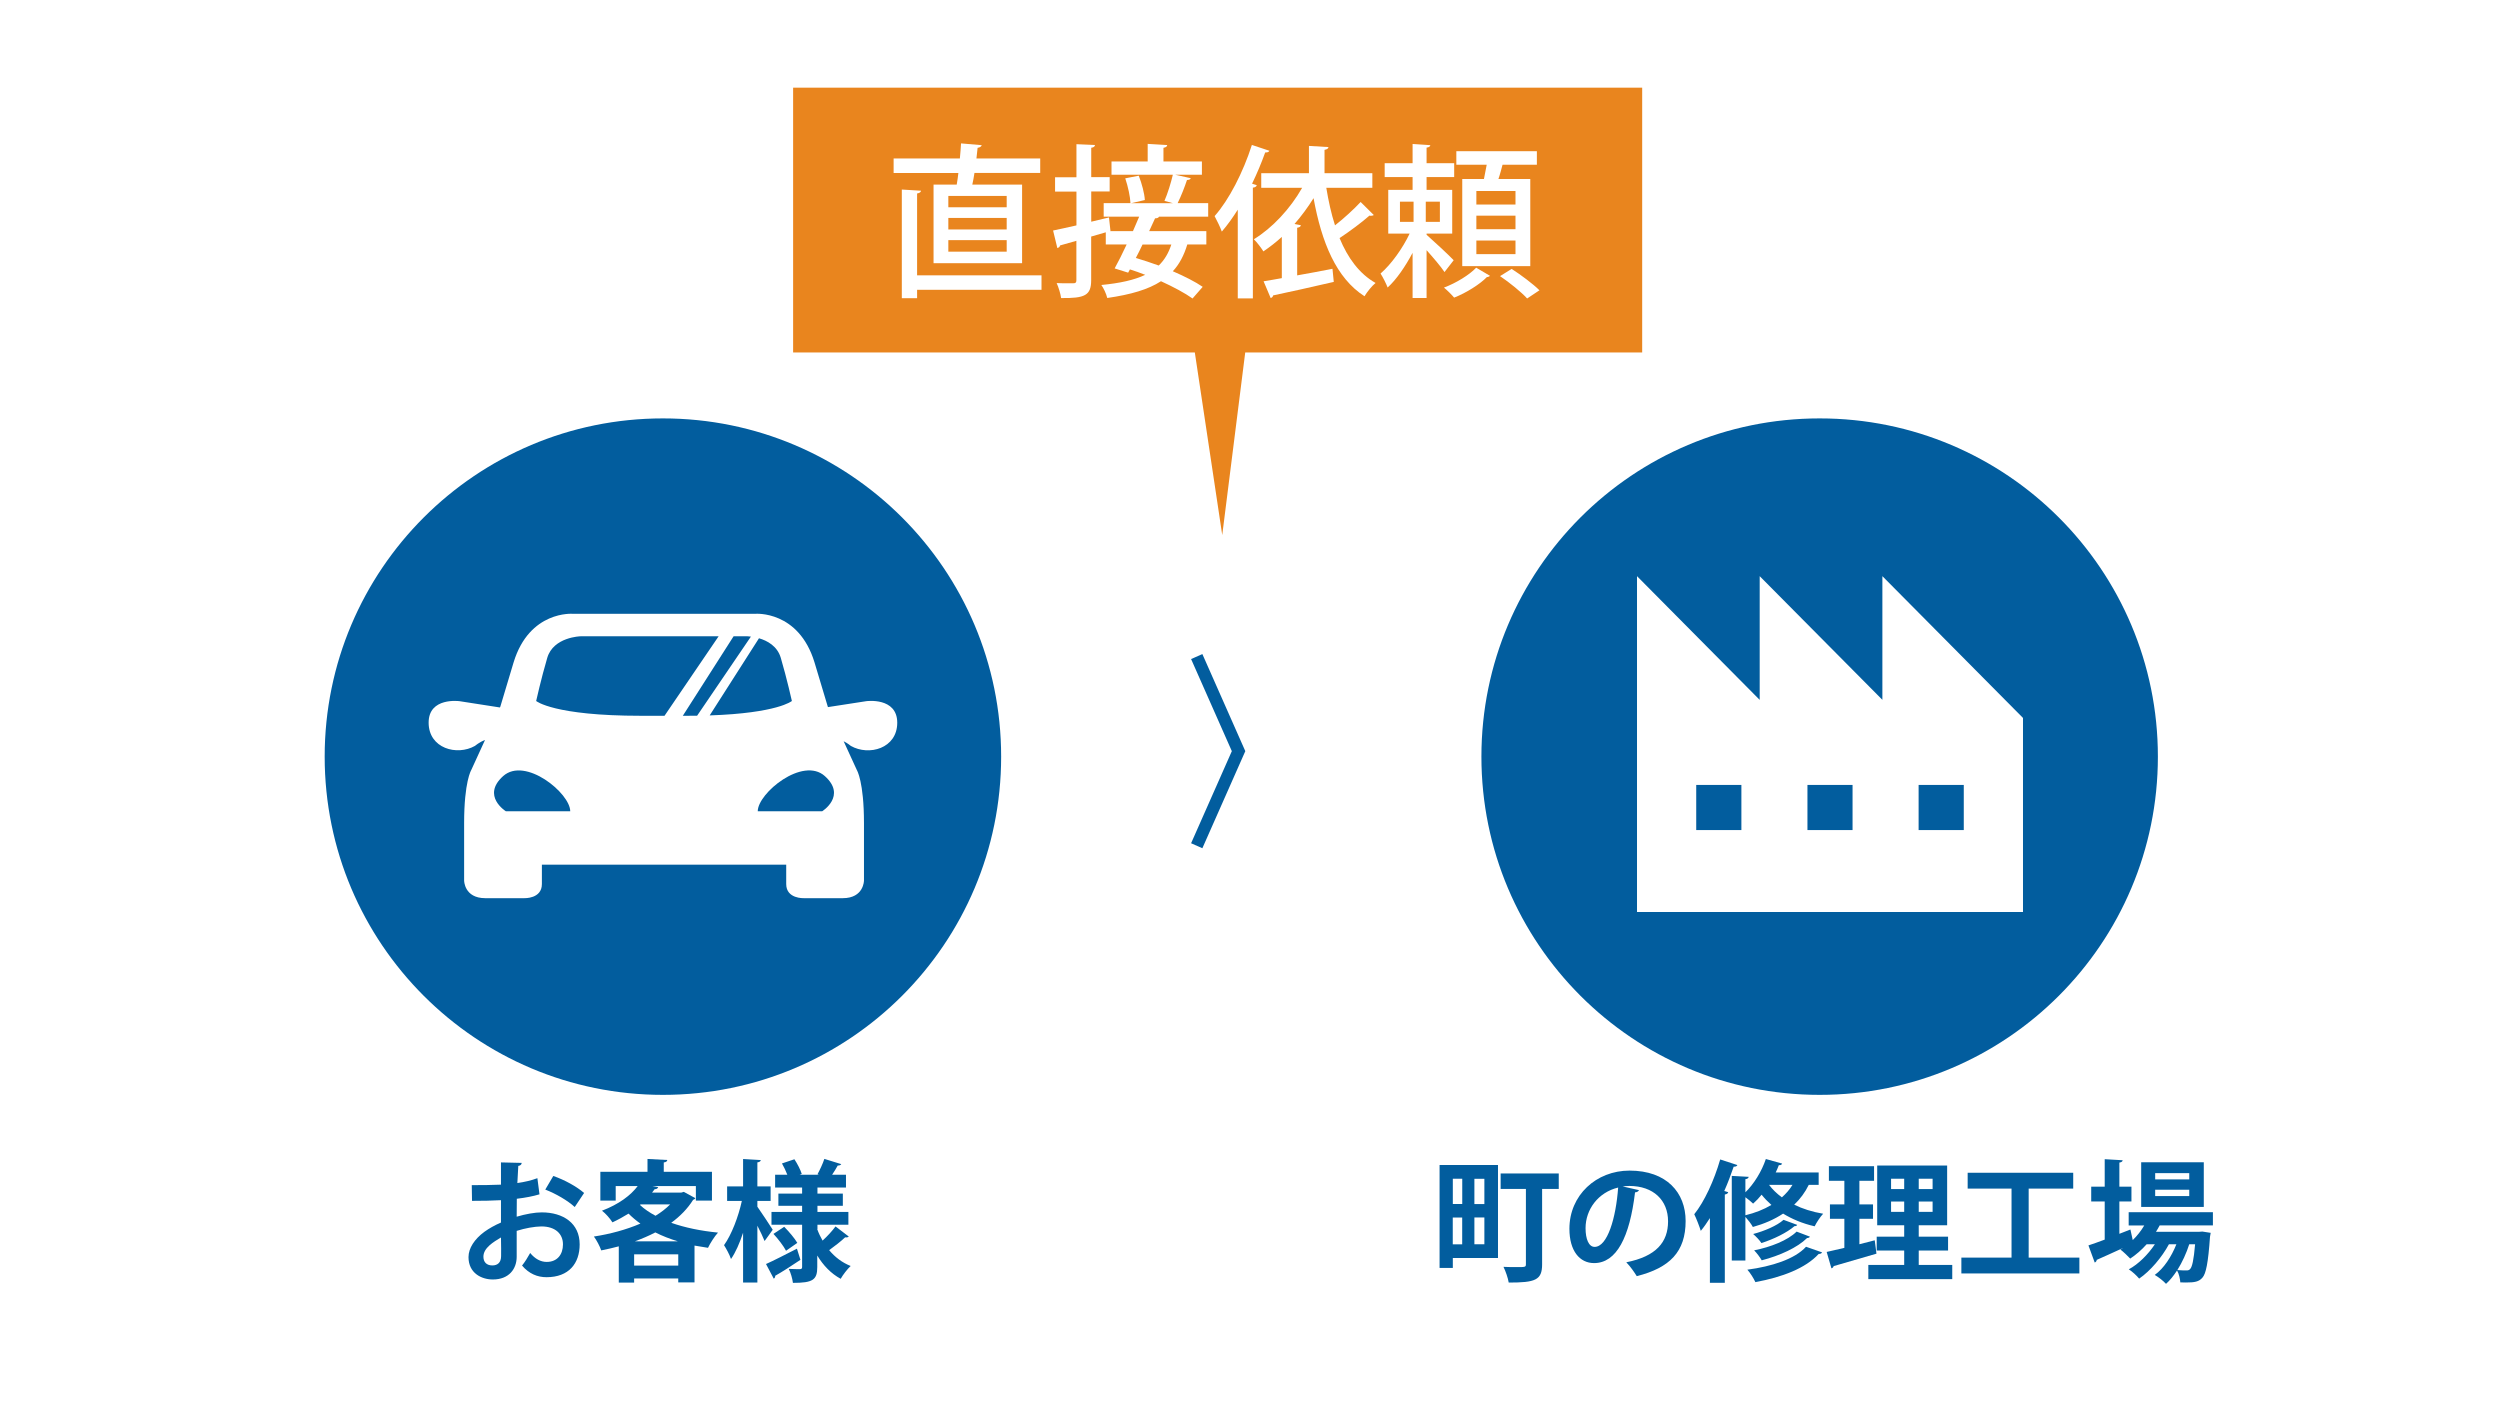
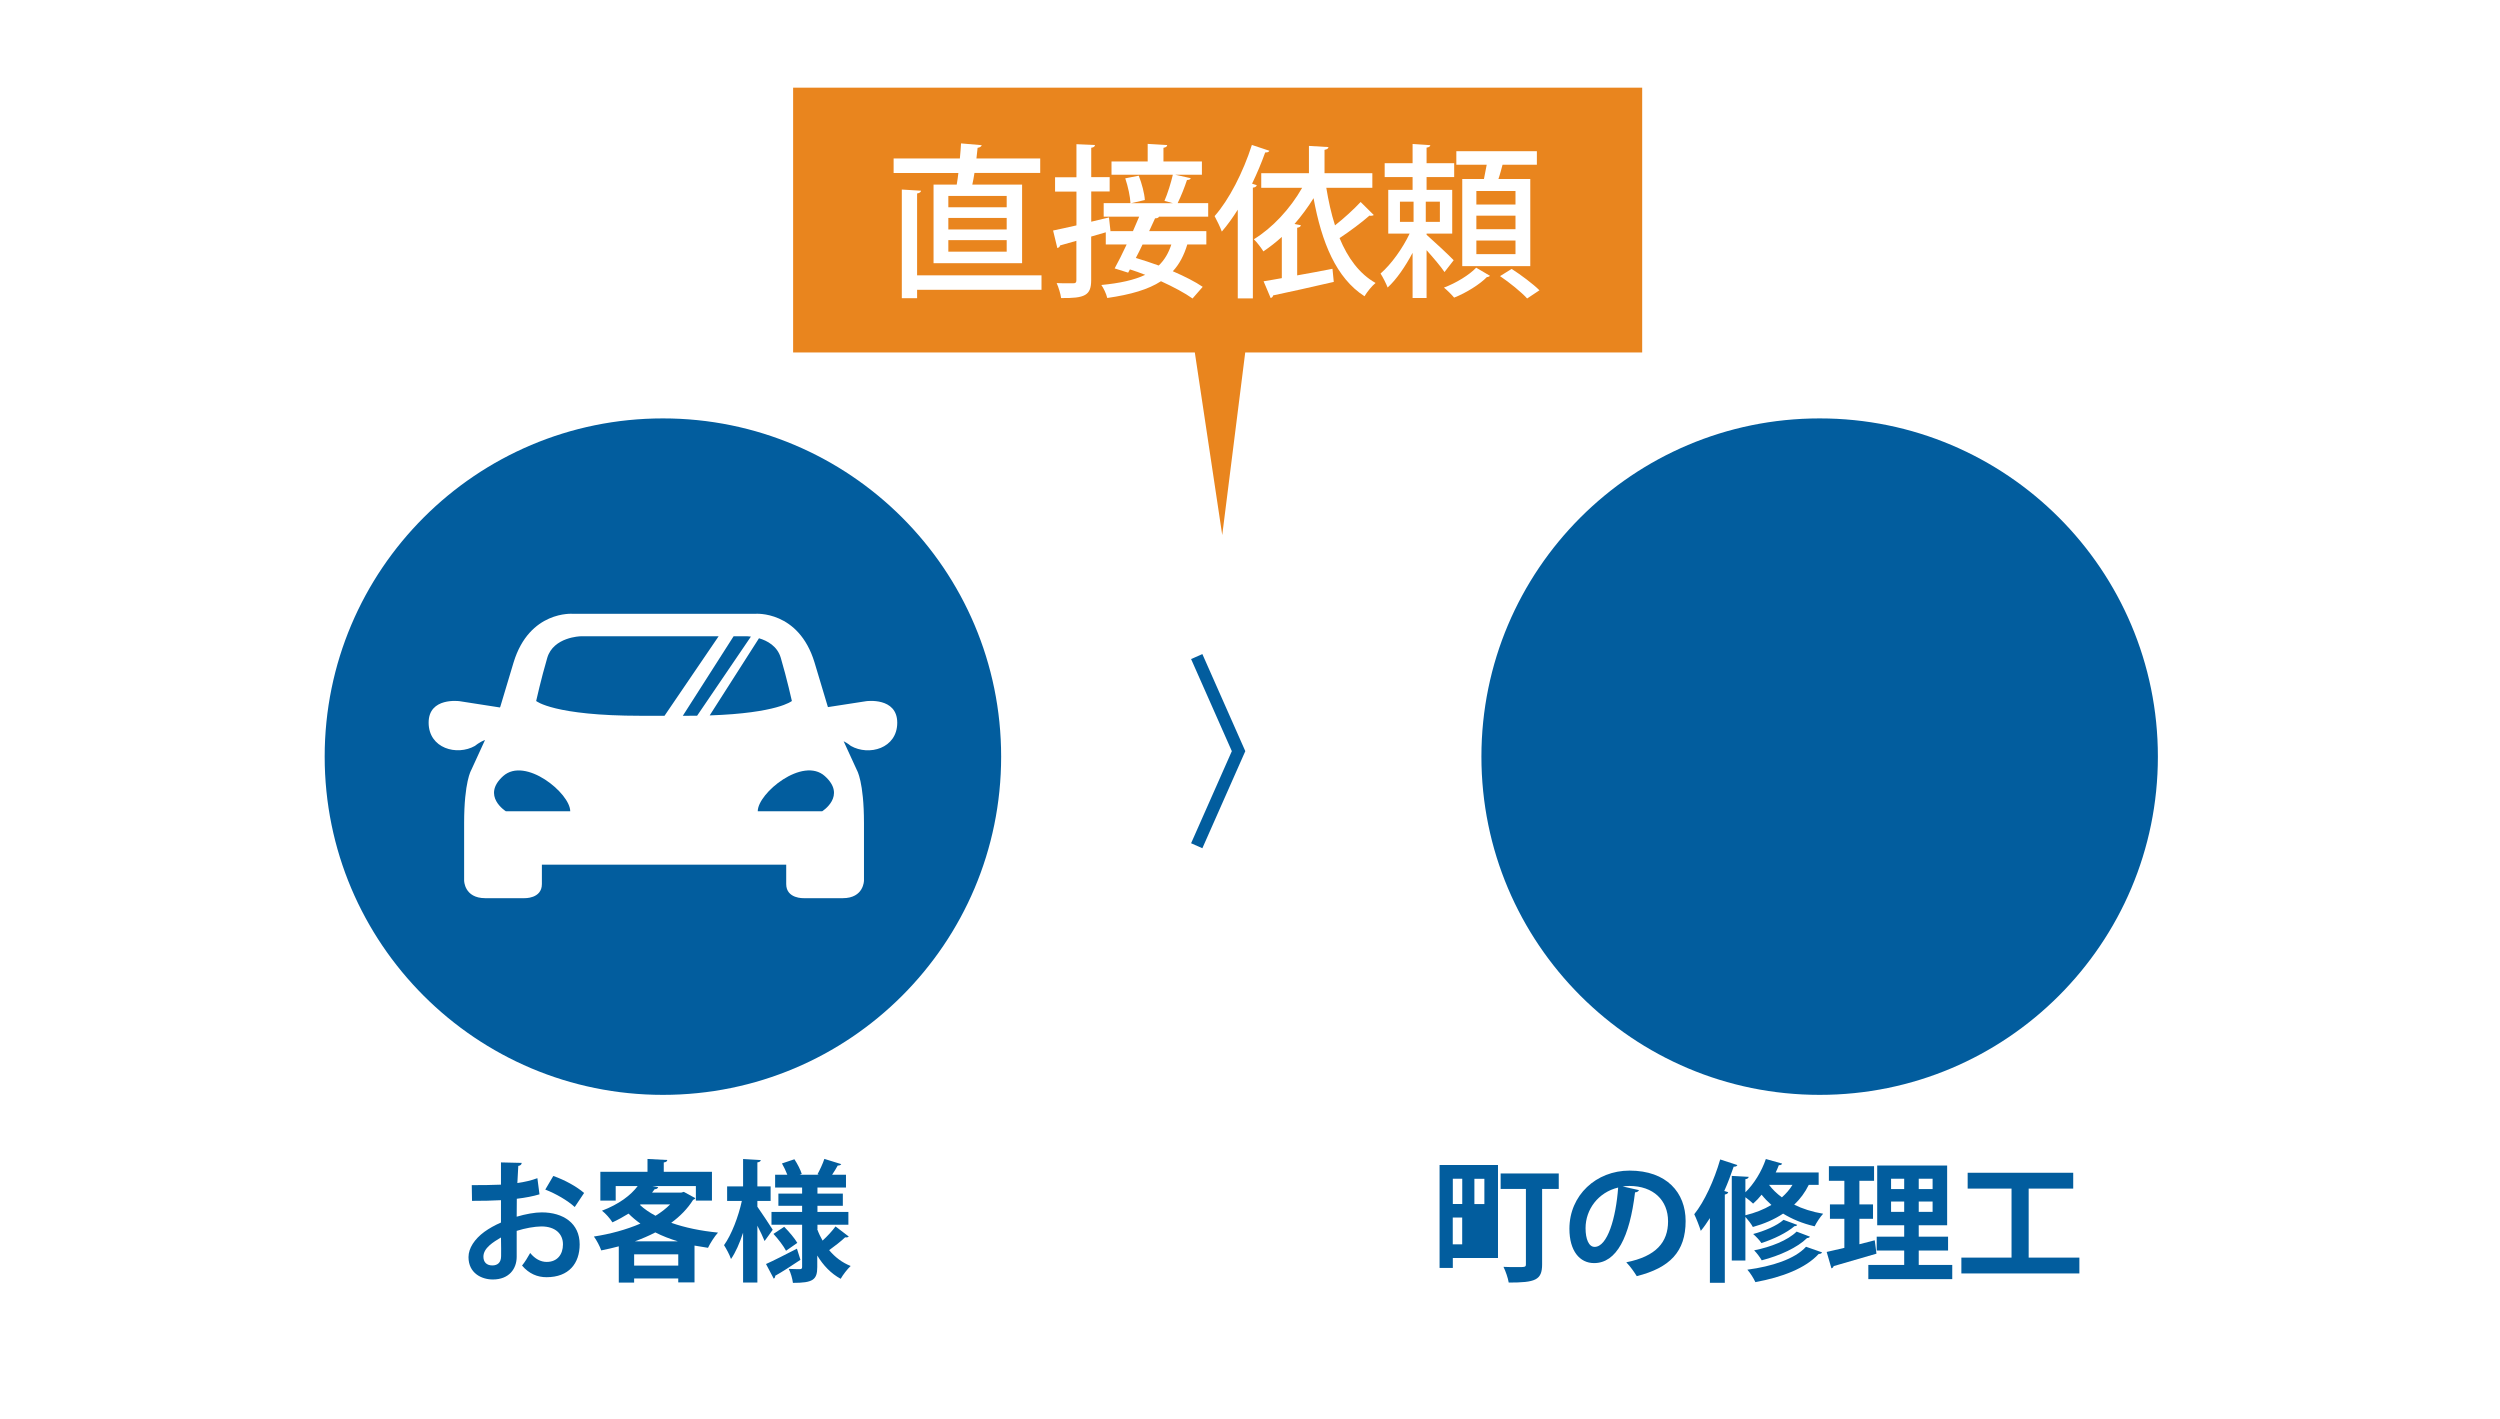
<svg xmlns="http://www.w3.org/2000/svg" version="1.1" id="レイヤー_1" x="0px" y="0px" viewBox="0 0 405.71 230.32" style="enable-background:new 0 0 405.71 230.32;" xml:space="preserve">
  <style type="text/css"> .st0{fill:#FFFFFF;} .st1{fill:none;stroke:#025D9E;stroke-width:2;stroke-miterlimit:10;} .st2{fill:#025D9E;} .st3{fill:#E9851E;} </style>
  <g>
    <rect class="st0" width="405.71" height="230.32" />
    <g>
      <polyline class="st1" points="194.21,106.55 201,121.9 194.21,137.25 " />
      <g>
        <circle class="st2" cx="107.58" cy="122.79" r="54.89" />
        <circle class="st2" cx="295.3" cy="122.79" r="54.89" />
      </g>
      <g>
        <path class="st2" d="M87.55,193.82c-1.06,0.32-2.27,0.55-3.68,0.72c0,1-0.02,2.02-0.02,2.91c1.45-0.43,2.95-0.7,4.06-0.7 c3.49,0,6.16,1.76,6.16,5.19c0,3.08-1.74,5.33-5.38,5.33c-1.47,0-2.83-0.55-3.97-1.89c0.45-0.55,0.96-1.38,1.32-2.04 c0.79,0.96,1.7,1.45,2.68,1.45c1.72,0,2.64-1.21,2.64-2.85c0-1.7-1.23-2.91-3.51-2.91c-1.15,0.02-2.61,0.28-4,0.72v4.21 c0,1.96-1.25,3.68-3.87,3.68c-1.85,0-3.95-1.04-3.95-3.63c0-1.45,0.98-2.93,2.57-4.1c0.76-0.55,1.7-1.08,2.7-1.51v-3.63 c-1.4,0.08-2.98,0.11-4.7,0.11l-0.04-2.55c1.76,0,3.34-0.02,4.74-0.08v-3.61l3.36,0.08c0,0.25-0.21,0.45-0.55,0.49 c-0.06,0.83-0.11,1.81-0.15,2.78c1.19-0.17,2.29-0.43,3.25-0.79L87.55,193.82z M81.3,200.82c-1.23,0.74-2.85,1.7-2.85,3.12 c0,0.87,0.51,1.42,1.45,1.42c0.87,0,1.42-0.49,1.42-1.51C81.33,203.32,81.33,202.07,81.3,200.82z M93.27,195.88 c-1.15-1.06-3.08-2.17-4.78-2.83l1.3-2.21c1.85,0.64,3.8,1.72,5,2.76L93.27,195.88z" />
        <path class="st2" d="M110.97,193.42l1.87,1.02c-0.06,0.15-0.21,0.21-0.36,0.28c-0.89,1.42-2.1,2.66-3.55,3.72 c2.23,0.79,4.82,1.32,7.59,1.59c-0.55,0.6-1.28,1.74-1.62,2.47c-0.74-0.11-1.47-0.23-2.19-0.36v5.97h-2.64v-0.64h-7.16v0.68 h-2.49v-5.89c-0.93,0.25-1.89,0.47-2.85,0.66c-0.21-0.64-0.77-1.7-1.19-2.25c2.61-0.4,5.25-1.11,7.55-2.1 c-0.7-0.49-1.34-1.04-1.93-1.62c-0.79,0.49-1.66,0.98-2.61,1.42c-0.36-0.6-1.15-1.49-1.7-1.89c2.78-1.06,4.68-2.51,5.8-4h-3.57 v2.36h-2.49v-4.68h7.65v-2.08l3.21,0.17c-0.02,0.21-0.17,0.34-0.57,0.4v1.51h7.82v4.68h-2.61v-2.36h-7.06l0.94,0.17 c-0.06,0.21-0.25,0.34-0.57,0.34c-0.13,0.19-0.28,0.36-0.42,0.55h4.74L110.97,193.42z M102.91,205.39h7.16v-1.83h-7.16V205.39z M110.01,201.45c-1.3-0.4-2.53-0.87-3.66-1.45c-1.04,0.55-2.17,1.02-3.32,1.45H110.01z M103.96,195.46l-0.11,0.08 c0.7,0.66,1.55,1.23,2.53,1.76c0.91-0.55,1.7-1.17,2.38-1.85H103.96z" />
        <path class="st2" d="M122.91,194.89v0.94c0.57,0.79,2.13,3.17,2.49,3.74c-0.4,0.55-0.79,1.13-1.32,1.83 c-0.25-0.64-0.7-1.57-1.17-2.49v9.22h-2.32v-8.08c-0.55,1.68-1.21,3.19-1.96,4.27c-0.23-0.7-0.77-1.68-1.13-2.25 c1.21-1.68,2.34-4.63,2.89-7.18H118v-2.36h2.59v-4.44l2.87,0.17c-0.02,0.19-0.17,0.32-0.55,0.38v3.89h2.15v2.36H122.91z M124.31,205.13c1.25-0.55,3.17-1.55,5.02-2.49l0.57,1.81c-1.49,1-3.04,2-4.1,2.59c0.02,0.19-0.06,0.36-0.23,0.47L124.31,205.13z M132.62,199.46c0.23,0.66,0.53,1.27,0.87,1.87c0.77-0.7,1.59-1.59,2.1-2.3l2.15,1.64c-0.11,0.13-0.34,0.17-0.59,0.13 c-0.62,0.6-1.74,1.47-2.59,2.08c0.94,1.13,2.1,2.02,3.49,2.57c-0.53,0.49-1.25,1.42-1.62,2.08c-1.57-0.85-2.83-2.17-3.8-3.78 v1.87c0,2.1-0.74,2.57-3.95,2.57c-0.08-0.66-0.36-1.66-0.68-2.27c0.72,0.04,1.57,0.04,1.83,0.04c0.25,0,0.34-0.11,0.34-0.36 v-6.84h-4.97v-2.08h4.97v-1h-3.85v-1.98h3.85v-0.98h-4.38v-2.08h1.98c-0.23-0.6-0.55-1.28-0.87-1.83l2.02-0.68 c0.49,0.74,1,1.74,1.19,2.38l-0.34,0.13h3.13l-0.23-0.08c0.38-0.7,0.87-1.74,1.11-2.49l2.74,0.85c-0.08,0.15-0.28,0.23-0.57,0.23 c-0.23,0.43-0.57,0.98-0.91,1.49h2.25v2.08h-4.63v0.98h4.12v1.98h-4.12v1h5.02v2.08h-5.02V199.46z M127.56,202.98 c-0.38-0.74-1.27-1.91-2.04-2.74l1.74-1.15c0.79,0.79,1.7,1.87,2.13,2.61L127.56,202.98z" />
      </g>
      <g>
-         <path class="st2" d="M243.1,189.06v15.09h-7.33v1.62h-2.15v-16.71H243.1z M237.3,191.29h-1.53v4.1h1.53V191.29z M235.76,197.59 v4.34h1.53v-4.34H235.76z M240.89,195.4v-4.1h-1.62v4.1H240.89z M239.27,201.92h1.62v-4.34h-1.62V201.92z M252.96,190.44v2.51 h-2.7v12.24c0,2.57-1.13,2.95-5.42,2.95c-0.11-0.72-0.51-1.87-0.85-2.55c0.72,0.04,1.55,0.04,2.19,0.04c1.36,0,1.45,0,1.45-0.49 v-12.2h-4.1v-2.51H252.96z" />
+         <path class="st2" d="M243.1,189.06v15.09h-7.33v1.62h-2.15v-16.71H243.1z M237.3,191.29h-1.53v4.1h1.53V191.29z M235.76,197.59 v4.34h1.53v-4.34H235.76z M240.89,195.4v-4.1h-1.62v4.1H240.89z M239.27,201.92h1.62v-4.34V201.92z M252.96,190.44v2.51 h-2.7v12.24c0,2.57-1.13,2.95-5.42,2.95c-0.11-0.72-0.51-1.87-0.85-2.55c0.72,0.04,1.55,0.04,2.19,0.04c1.36,0,1.45,0,1.45-0.49 v-12.2h-4.1v-2.51H252.96z" />
        <path class="st2" d="M265.98,193.14c-0.08,0.19-0.34,0.36-0.64,0.36c-0.87,7.27-3,11.48-6.65,11.48c-2.32,0-4-1.96-4-5.57 c0-5.44,4.34-9.44,9.76-9.44c6.02,0,9.1,3.57,9.1,8.18c0,5-2.57,7.59-7.93,8.95c-0.4-0.64-1-1.53-1.7-2.25 c4.85-0.96,6.78-3.27,6.78-6.65c0-3.42-2.38-5.74-6.29-5.74c-0.38,0-0.72,0.04-1.08,0.08L265.98,193.14z M262.6,192.72 c-3.23,0.77-5.29,3.55-5.29,6.59c0,1.79,0.53,3.04,1.47,3.04C260.86,202.35,262.24,197.69,262.6,192.72z" />
        <path class="st2" d="M277.48,197.69c-0.47,0.74-0.96,1.45-1.47,2.06c-0.19-0.64-0.74-2.06-1.06-2.7c1.62-2,3.23-5.48,4.21-8.89 l2.79,0.91c-0.09,0.19-0.28,0.28-0.6,0.26c-0.45,1.32-0.96,2.66-1.53,3.95l0.64,0.19c-0.04,0.19-0.21,0.32-0.55,0.38v14.33h-2.42 V197.69z M295.12,192.29h-1.59c-0.6,1.23-1.4,2.3-2.36,3.21c1.34,0.66,2.91,1.17,4.7,1.47c-0.45,0.47-1.08,1.42-1.38,2.04 c-1.98-0.45-3.7-1.19-5.12-2.06c-1.42,0.94-3.08,1.66-4.91,2.17c-0.23-0.45-0.79-1.17-1.21-1.64v7.08h-2.21v-13.73l2.74,0.15 c-0.02,0.19-0.17,0.34-0.53,0.38v2.13c1.38-1.34,2.64-3.38,3.32-5.4l2.64,0.74c-0.06,0.21-0.3,0.28-0.53,0.25 c-0.15,0.4-0.32,0.79-0.51,1.19h6.97V192.29z M283.24,197.22c1.57-0.38,3-0.94,4.23-1.68c-0.6-0.53-1.13-1.08-1.59-1.66 c-0.42,0.53-0.89,1.02-1.38,1.45c-0.3-0.3-0.79-0.7-1.25-1.04V197.22z M295.69,203.24c-0.06,0.15-0.25,0.26-0.55,0.26 c-2.13,2.32-5.89,3.76-10.27,4.57c-0.28-0.62-0.81-1.47-1.3-2.02c3.98-0.53,7.7-1.72,9.52-3.72L295.69,203.24z M291.66,198.78 c-0.06,0.13-0.21,0.21-0.45,0.21c-1.23,1.06-3.36,2.1-5.36,2.74c-0.3-0.47-0.87-1.06-1.34-1.47c1.79-0.47,3.87-1.34,4.93-2.3 L291.66,198.78z M293.72,200.69c-0.06,0.13-0.21,0.21-0.47,0.23c-1.57,1.55-4.42,2.85-7.35,3.61c-0.28-0.49-0.79-1.17-1.23-1.62 c2.68-0.53,5.46-1.62,6.89-3.04L293.72,200.69z M287.09,192.29c0.53,0.7,1.23,1.4,2.08,2.02c0.68-0.6,1.25-1.25,1.72-2.02H287.09 z" />
        <path class="st2" d="M301.75,201.92l2.49-0.64c0,0.02,0.02,0.06,0.28,2.17c-2.53,0.74-5.23,1.53-6.95,2.02 c-0.04,0.21-0.21,0.32-0.36,0.36l-0.77-2.66c0.81-0.17,1.79-0.4,2.87-0.66v-4.72h-2.34v-2.34h2.34v-3.83h-2.51v-2.36h7.33v2.36 h-2.38v3.83h2.21v2.34h-2.21V201.92z M311.38,205.28h5.44v2.3h-13.62v-2.3h5.82v-2.34h-4.46v-2.25h4.46v-1.85h-4.38v-9.69h11.35 v9.69h-4.61v1.85h4.76v2.25h-4.76V205.28z M306.89,191.29v1.68h2.13v-1.68H306.89z M306.89,196.67h2.13v-1.68h-2.13V196.67z M313.63,192.97v-1.68h-2.25v1.68H313.63z M313.63,196.67v-1.68h-2.25v1.68H313.63z" />
        <path class="st2" d="M329.22,204.09h8.23v2.57H318.3v-2.57h8.14v-11.2h-7.12v-2.57h17.13v2.57h-7.23V204.09z" />
-         <path class="st2" d="M359.13,198.86h-8.65c-0.19,0.36-0.38,0.7-0.6,1.04h7.01l0.51-0.04l1.36,0.21 c-0.02,0.19-0.06,0.43-0.11,0.62c-0.3,4.29-0.66,6.02-1.23,6.65c-0.57,0.66-1.23,0.79-2.7,0.79c-0.28,0-0.57,0-0.89-0.02 c-0.04-0.57-0.21-1.4-0.53-1.93c-0.55,0.85-1.17,1.62-1.79,2.17c-0.45-0.49-1.19-1.08-1.83-1.45c1.47-1.04,2.72-2.98,3.51-4.97 h-1.21c-1.13,2.1-3.04,4.36-4.83,5.57c-0.4-0.49-1.1-1.13-1.68-1.51c1.55-0.83,3.12-2.4,4.23-4.06h-1.34 c-0.81,0.91-1.72,1.7-2.66,2.32c-0.38-0.4-1.13-1.13-1.59-1.47c0.13-0.06,0.25-0.13,0.38-0.21v-0.02 c-1.59,0.74-3.13,1.42-4.23,1.91c0,0.21-0.15,0.36-0.32,0.43l-1.02-2.78c0.72-0.23,1.64-0.57,2.64-0.94v-6.19h-2.19v-2.4h2.19 v-4.46l2.91,0.17c-0.02,0.21-0.17,0.32-0.53,0.38v3.91h1.96v2.4h-1.96v5.25l1.79-0.7c0.02,0.04,0.02,0.08,0.38,1.72 c0.72-0.7,1.36-1.51,1.87-2.38h-2.53v-2.15h13.67V198.86z M357.64,188.62v7.25h-10.16v-7.25H357.64z M355.28,191.4v-1.02h-5.53 v1.02H355.28z M355.28,194.1v-1.02h-5.53v1.02H355.28z M355.28,201.92c-0.45,1.42-1.13,2.91-1.93,4.19 c0.64,0.06,1.19,0.06,1.47,0.06s0.45-0.04,0.62-0.25c0.3-0.32,0.57-1.4,0.79-4H355.28z" />
      </g>
      <g>
        <path class="st0" d="M140.58,113.79l-6.21,0.96l-0.04-0.09l-2.15-7.17c-2.58-8.46-9.6-7.88-9.6-7.88H110.1h-4.68H92.95 c0,0-7.02-0.57-9.6,7.88l-2.15,7.17l-0.07,0.15l-6.55-1.02c0,0-5.02-0.7-5.02,3.48c0,4.19,4.6,5.44,7.53,3.77 c0,0,0.7-0.61,1.62-0.95l-2.24,4.89c0,0-1.15,1.86-1.15,8.6c0,6.74,0,9.31,0,9.31s0,2.87,3.44,2.87h6.31c0,0,2.87,0.13,2.87-2.29 v-3.15h8.74h22.17h8.74v3.15c0,2.42,2.87,2.29,2.87,2.29h6.31c3.44,0,3.44-2.87,3.44-2.87s0-2.58,0-9.31 c0-6.74-1.15-8.6-1.15-8.6l-2.15-4.69c0.68,0.34,1.17,0.76,1.17,0.76c2.93,1.67,7.53,0.42,7.53-3.77 C145.6,113.09,140.58,113.79,140.58,113.79z M82.1,131.66c0,0-4.02-2.5-0.45-5.71c3.57-3.21,10.89,2.77,10.89,5.71H82.1z M87.01,113.76c0,0,0.8-3.6,1.8-7c1-3.4,5.4-3.5,5.4-3.5h8.5h10.1h3.81l-8.78,12.9h-3.84C89.81,116.16,87.01,113.76,87.01,113.76 z M110.81,116.16l8.24-12.9h2.26c0,0,0.22,0.01,0.55,0.05l-8.73,12.84c-0.52,0.01-1.06,0.01-1.62,0.01H110.81z M115.17,116.1 l8-12.52c1.33,0.39,2.98,1.26,3.54,3.18c1,3.4,1.8,7,1.8,7S126.21,115.73,115.17,116.1z M133.42,131.66h-10.45 c0-2.95,7.32-8.93,10.89-5.71C137.44,129.16,133.42,131.66,133.42,131.66z" />
      </g>
-       <path class="st0" d="M305.48,113.57L285.57,93.5v20.08L265.66,93.5V148h62.64v-31.49L305.48,93.5V113.57z M282.6,134.71h-7.33 v-7.33h7.33V134.71z M300.64,134.71h-7.32v-7.33h7.32V134.71z M311.36,127.38h7.33v7.33h-7.33V127.38z" />
      <g>
        <polygon class="st3" points="266.5,57.2 202.08,57.2 198.35,86.83 193.9,57.2 128.71,57.2 128.71,14.23 266.5,14.23 " />
        <g>
          <path class="st0" d="M151.5,29.96h3.76c0.11-0.59,0.19-1.23,0.27-1.89h-10.51v-2.35h10.75c0.08-0.88,0.16-1.71,0.19-2.45 l3.36,0.29c-0.08,0.24-0.29,0.37-0.67,0.43c-0.05,0.53-0.11,1.12-0.19,1.73h10.35v2.35h-10.67c-0.11,0.67-0.21,1.31-0.35,1.89 h8.08v12.75H151.5V29.96z M169.02,44.68v2.35h-20.19v1.36h-2.48V30.76l3.12,0.19c-0.03,0.21-0.19,0.37-0.64,0.45v13.28H169.02z M163.37,33.64V31.8h-9.47v1.84H163.37z M163.37,37.24v-1.87h-9.47v1.87H163.37z M163.37,40.84v-1.87h-9.47v1.87H163.37z" />
          <path class="st0" d="M196.04,35.16h-7.95c-0.08,0.19-0.29,0.27-0.64,0.27c-0.29,0.64-0.61,1.36-0.96,2.08h9.28v2.16h-3.09 c-0.53,1.76-1.28,3.2-2.35,4.35c1.92,0.83,3.65,1.71,4.85,2.53l-1.65,1.89c-1.23-0.88-3.09-1.87-5.12-2.8 c-2.05,1.33-4.85,2.16-8.72,2.72c-0.16-0.69-0.59-1.6-0.96-2.11c3.01-0.29,5.33-0.8,7.12-1.65c-0.85-0.32-1.68-0.64-2.48-0.88 l-0.29,0.53l-2.19-0.69c0.59-1.07,1.28-2.45,1.95-3.89h-3.39V37.7l-2.37,0.69v7.07c0,2.48-1.01,2.96-4.88,2.91 c-0.08-0.64-0.4-1.73-0.72-2.43c0.61,0.03,1.2,0.03,1.68,0.03h1.04c0.37,0,0.48-0.13,0.48-0.51v-6.38l-2.64,0.75 c-0.05,0.24-0.24,0.37-0.45,0.43l-0.69-2.85c1.04-0.21,2.35-0.51,3.79-0.83v-5.49h-3.47v-2.32h3.47V23.4l3.01,0.13 c-0.03,0.24-0.19,0.4-0.61,0.45v4.77h2.99v2.32h-2.99v4.91l2.88-0.69l0.24,2.19l-0.08,0.03h3.73l1.01-2.35h-5.76v-2.19h4.35 c-0.05-1.04-0.4-2.72-0.85-4.03l2.19-0.43c0.51,1.28,0.93,2.91,0.99,3.95l-2.21,0.51h6.75l-1.36-0.37 c0.51-1.17,1.07-2.96,1.36-4.24h-9.95V26.2h5.87v-2.85l3.17,0.19c-0.03,0.24-0.19,0.37-0.61,0.45v2.21h6.24v2.16h-4.32 l2.51,0.56c-0.05,0.19-0.27,0.29-0.61,0.29c-0.37,1.12-0.96,2.64-1.52,3.76h4.96V35.16z M185.42,39.67 c-0.35,0.75-0.72,1.49-1.09,2.19c1.17,0.35,2.43,0.77,3.71,1.23c0.93-0.88,1.6-2.03,2.05-3.41H185.42z" />
          <path class="st0" d="M206.01,24.47c-0.11,0.21-0.35,0.29-0.69,0.27c-0.61,1.71-1.33,3.41-2.13,5.07l0.77,0.24 c-0.08,0.21-0.24,0.37-0.64,0.4v17.98h-2.45v-14.4c-0.83,1.31-1.68,2.51-2.59,3.55c-0.21-0.61-0.83-1.89-1.17-2.51 c2.32-2.61,4.64-7.12,6.05-11.55L206.01,24.47z M215.24,30.49c0.35,2.13,0.8,4.19,1.41,6.08c1.47-1.15,3.09-2.64,4.16-3.79 l2.13,2.11c-0.08,0.08-0.27,0.13-0.43,0.13c-0.08,0-0.19,0-0.27-0.03c-1.2,1.07-3.2,2.56-4.85,3.65 c1.33,3.23,3.23,5.81,5.84,7.28c-0.59,0.48-1.39,1.47-1.79,2.16c-4.61-2.96-6.96-8.75-8.27-15.92 c-0.91,1.47-1.95,2.88-3.09,4.19l1.04,0.21c-0.05,0.19-0.21,0.35-0.61,0.4v7.73c1.84-0.32,3.81-0.69,5.73-1.07l0.21,2.13 c-3.6,0.83-7.36,1.68-9.84,2.19c-0.03,0.21-0.19,0.37-0.4,0.43l-1.15-2.72c0.85-0.13,1.87-0.32,2.96-0.51v-6.69 c-0.96,0.88-1.97,1.65-2.99,2.35c-0.32-0.53-1.07-1.52-1.55-1.97c3.01-1.84,5.89-4.93,7.84-8.35h-6.64v-2.37h7.74v-4.43 l3.17,0.19c-0.03,0.24-0.21,0.37-0.64,0.45v3.79h7.76v2.37H215.24z" />
          <path class="st0" d="M231.51,38.1c1.01,0.88,3.76,3.44,4.4,4.13l-1.49,1.92c-0.56-0.85-1.81-2.32-2.91-3.55v7.76h-2.27v-7.33 c-1.17,2.21-2.61,4.32-4.05,5.63c-0.24-0.64-0.77-1.68-1.15-2.27c1.73-1.49,3.6-4.11,4.72-6.48h-3.47v-7.1h3.95v-2.08h-4.53 v-2.24h4.53v-3.12l2.88,0.19c-0.03,0.21-0.21,0.35-0.61,0.4v2.53h4.48v2.24h-4.48v2.08h4.16v7.1h-4.16V38.1z M227.19,32.73v3.28 h2.21v-3.28H227.19z M233.67,36.01v-3.28h-2.29v3.28H233.67z M241.8,44.76c-0.11,0.11-0.27,0.19-0.51,0.21 c-1.07,1.12-3.33,2.56-5.31,3.33c-0.37-0.45-1.12-1.2-1.65-1.63c1.95-0.72,4.16-2.08,5.23-3.23L241.8,44.76z M237.3,29.05h3.52 c0.16-0.75,0.32-1.57,0.45-2.32h-4.93v-2.19h13.07v2.19h-5.57c-0.19,0.69-0.4,1.55-0.67,2.32h5.17v14.14H237.3V29.05z M245.94,33.19V31h-6.35v2.19H245.94z M245.94,37.19V35h-6.35v2.19H245.94z M245.94,41.24v-2.21h-6.35v2.21H245.94z M247.83,48.44c-0.91-1.01-2.85-2.59-4.4-3.63l1.89-1.17c1.49,0.96,3.49,2.45,4.51,3.47L247.83,48.44z" />
        </g>
      </g>
    </g>
  </g>
</svg>